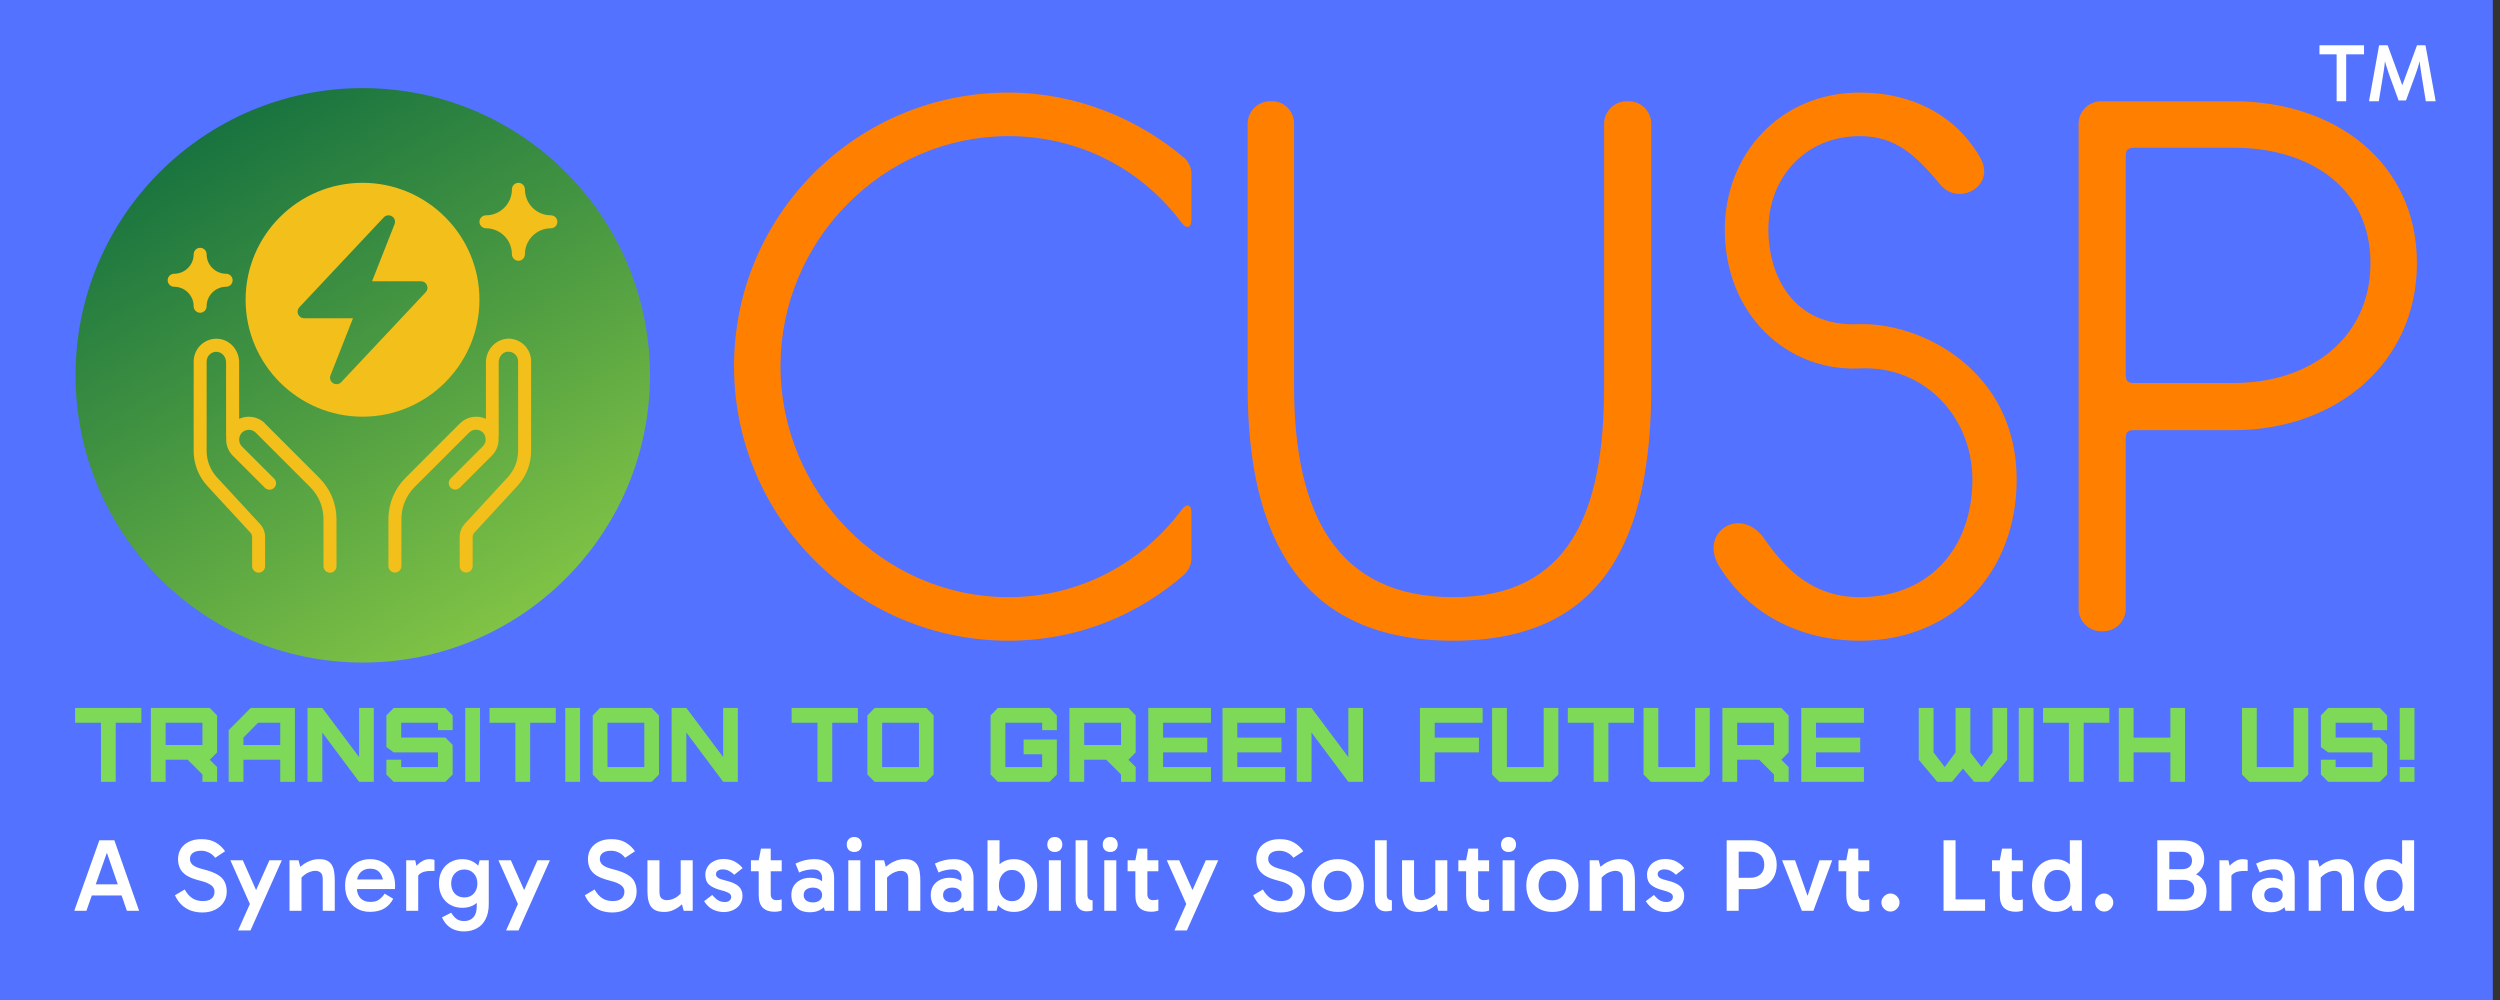
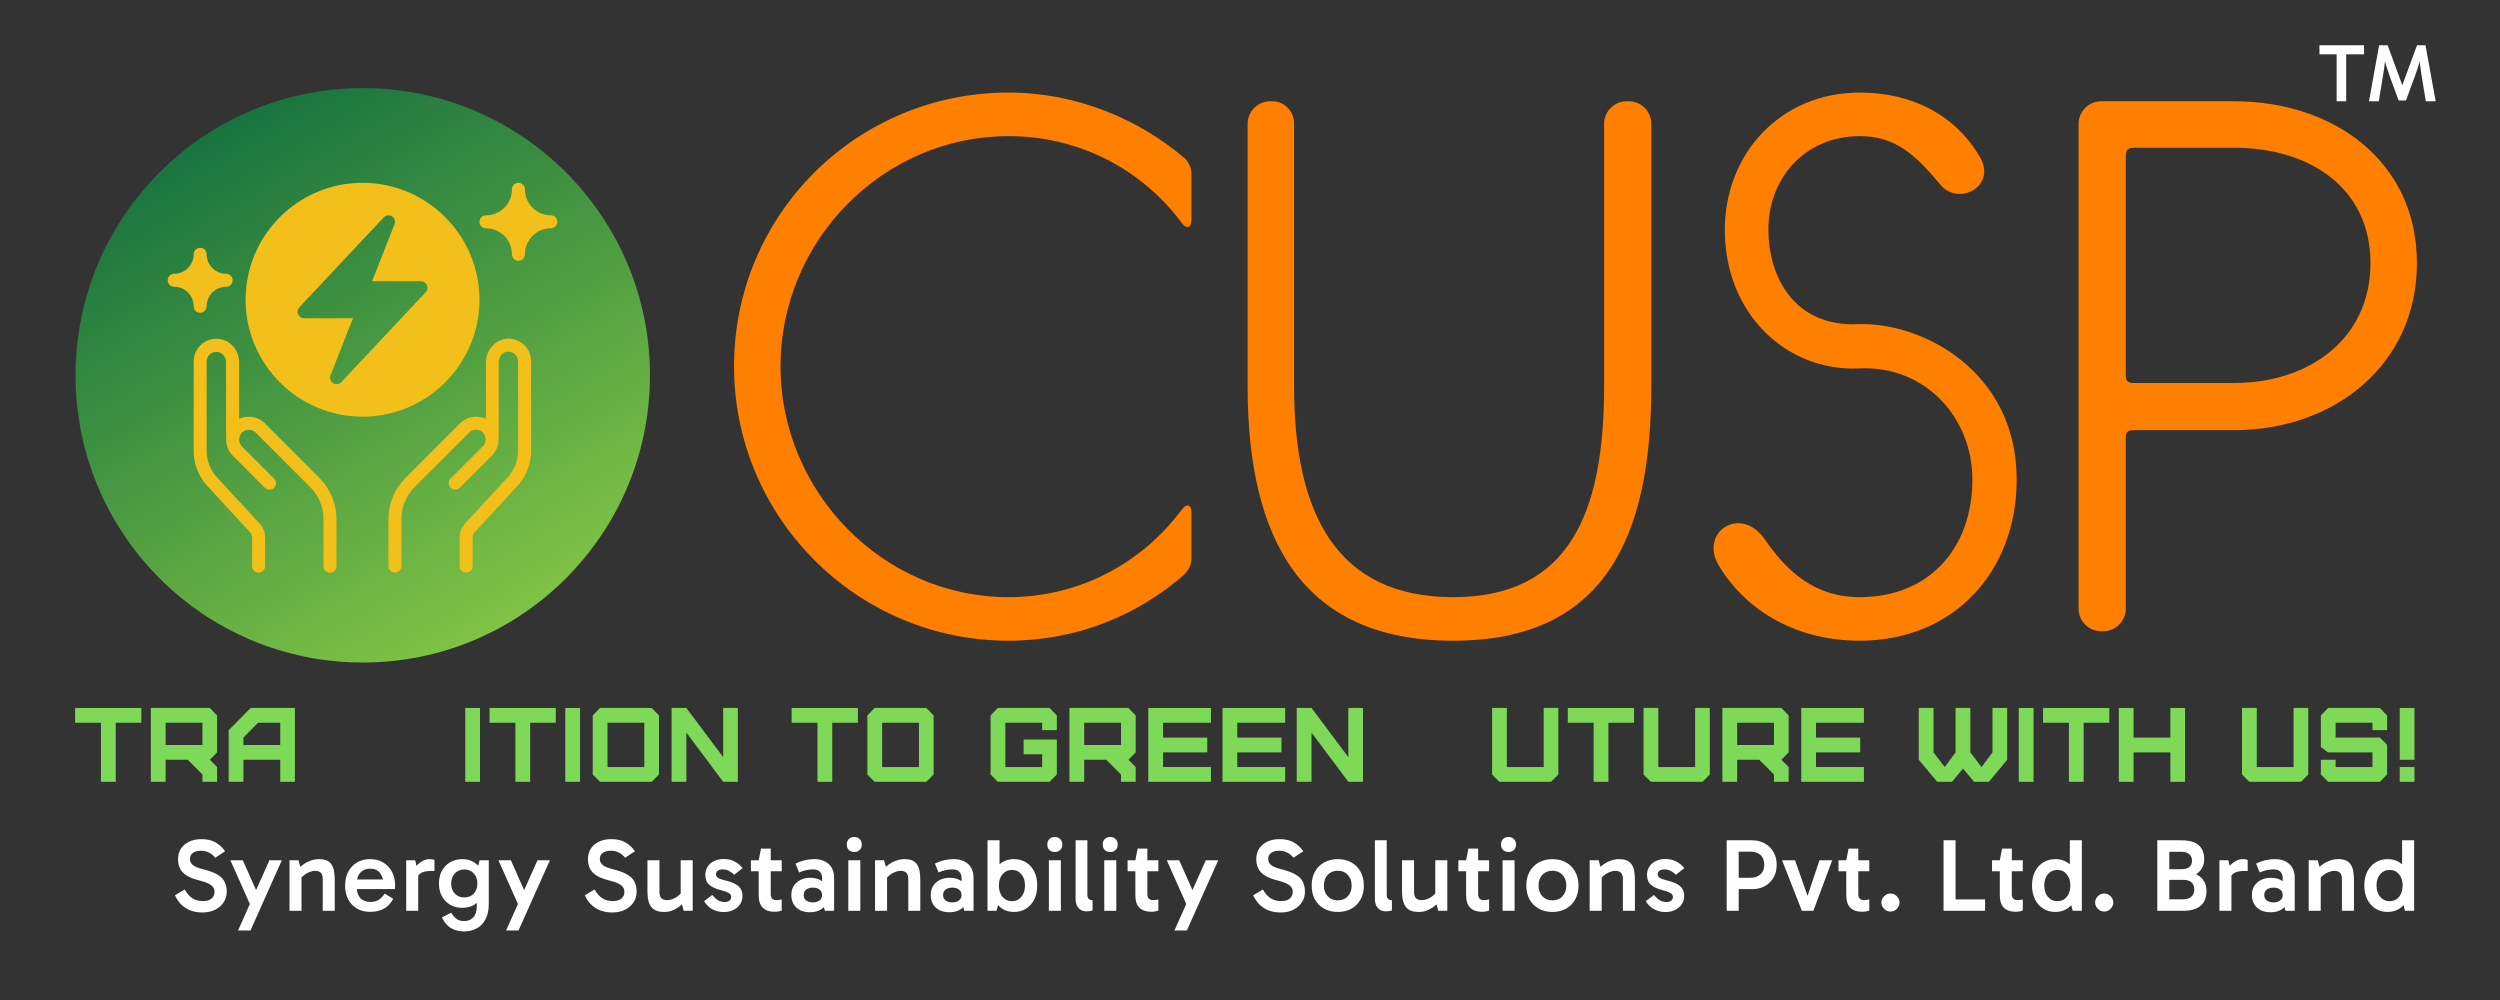
<svg xmlns="http://www.w3.org/2000/svg" width="200" height="80" viewBox="0 0 200 80" fill="none">
  <rect x="0" y="0" width="200" height="80" fill="#333333" stroke="none" />
-   <rect width="199.424" height="80" fill="#5372FF" />
  <g clip-path="url(#clip0_4079_5794)">
    <path d="M29.02 53.003C41.71 53.003 51.997 42.716 51.997 30.026C51.997 17.336 41.71 7.049 29.02 7.049C16.33 7.049 6.043 17.336 6.043 30.026C6.043 42.716 16.33 53.003 29.02 53.003Z" fill="url(#paint0_linear_4079_5794)" />
    <path d="M40.506 27.108C39.592 27.201 38.875 28.028 38.875 28.989V33.51C38.2 33.193 37.367 33.314 36.806 33.862L32.448 38.222C31.564 39.107 31.074 40.28 31.074 41.529V45.284C31.074 45.571 31.309 45.804 31.594 45.804C31.879 45.804 32.113 45.569 32.113 45.284V41.529C32.113 40.557 32.492 39.642 33.177 38.956L37.533 34.603C37.84 34.301 38.332 34.301 38.634 34.603C38.703 34.67 38.749 34.748 38.785 34.831C38.801 34.862 38.805 34.899 38.815 34.929C38.894 35.194 38.842 35.491 38.629 35.702L36.051 38.281C35.849 38.484 35.849 38.811 36.051 39.012C36.155 39.117 36.284 39.163 36.42 39.163C36.556 39.163 36.685 39.111 36.789 39.012L39.364 36.436C39.76 36.041 39.926 35.501 39.879 34.981C39.886 34.951 39.896 34.919 39.896 34.889V28.985C39.896 28.548 40.202 28.172 40.591 28.137C40.816 28.117 41.032 28.183 41.194 28.333C41.36 28.484 41.449 28.687 41.449 28.912V36.062C41.449 36.845 41.159 37.599 40.623 38.177L37.189 41.901C36.925 42.192 36.774 42.566 36.774 42.962V45.284C36.774 45.571 37.008 45.804 37.293 45.804C37.578 45.804 37.813 45.569 37.813 45.284V42.962C37.813 42.831 37.86 42.707 37.953 42.608L41.387 38.884C42.099 38.114 42.49 37.111 42.49 36.062V28.912C42.49 28.395 42.27 27.906 41.892 27.559C41.513 27.217 40.998 27.05 40.484 27.097L40.504 27.107L40.506 27.108Z" fill="#F3C01B" />
    <path d="M21.194 33.862C20.636 33.314 19.806 33.193 19.131 33.51V28.989C19.131 28.023 18.415 27.197 17.498 27.108C16.979 27.056 16.476 27.222 16.091 27.571C15.712 27.914 15.494 28.407 15.494 28.923V36.074C15.494 37.121 15.883 38.12 16.597 38.889L20.036 42.616C20.124 42.71 20.171 42.841 20.171 42.97V45.293C20.171 45.579 20.404 45.812 20.689 45.812C20.974 45.812 21.209 45.578 21.209 45.293V42.97C21.209 42.575 21.065 42.199 20.798 41.914L17.358 38.189C16.823 37.611 16.532 36.857 16.532 36.074V28.923C16.532 28.699 16.627 28.496 16.786 28.345C16.954 28.194 17.165 28.12 17.388 28.149C17.778 28.191 18.087 28.56 18.087 28.995V34.899C18.087 34.931 18.097 34.961 18.102 34.993C18.055 35.513 18.222 36.047 18.616 36.448L21.195 39.027C21.299 39.131 21.43 39.176 21.564 39.176C21.698 39.176 21.829 39.124 21.933 39.027C22.135 38.824 22.135 38.497 21.933 38.294L19.355 35.717C19.146 35.508 19.09 35.208 19.168 34.943C19.178 34.913 19.184 34.874 19.198 34.844C19.235 34.76 19.283 34.681 19.355 34.609C19.662 34.313 20.155 34.309 20.456 34.609L24.817 38.97C25.502 39.655 25.881 40.57 25.881 41.542V45.299C25.881 45.584 26.116 45.817 26.4 45.817C26.685 45.817 26.92 45.583 26.92 45.299V41.542C26.92 40.295 26.431 39.121 25.549 38.236L21.189 33.875L21.195 33.865L21.194 33.862Z" fill="#F3C01B" />
    <path d="M34.058 23.376L27.303 30.569C27.199 30.678 27.065 30.735 26.924 30.735C26.83 30.735 26.731 30.71 26.643 30.651C26.436 30.52 26.346 30.256 26.44 30.024L28.238 25.461H24.325C24.119 25.461 23.931 25.337 23.849 25.144C23.764 24.958 23.805 24.734 23.946 24.583L30.701 17.39C30.874 17.208 31.149 17.172 31.362 17.308C31.57 17.437 31.658 17.702 31.564 17.937L29.766 22.5H33.679C33.887 22.5 34.075 22.624 34.157 22.817C34.241 23.003 34.199 23.227 34.058 23.378V23.376ZM38.357 23.98C38.357 18.825 34.159 14.625 29.002 14.625C23.846 14.625 19.649 18.823 19.649 23.98C19.649 29.136 23.847 33.334 29.002 33.334C34.157 33.334 38.357 29.136 38.357 23.98Z" fill="#F3C01B" />
    <path d="M44.071 17.226C42.923 17.226 41.993 16.296 41.993 15.146C41.993 14.86 41.758 14.627 41.474 14.627C41.189 14.627 40.954 14.861 40.954 15.146C40.954 16.296 40.024 17.226 38.876 17.226C38.589 17.226 38.356 17.461 38.356 17.745C38.356 18.03 38.591 18.263 38.876 18.263C40.024 18.263 40.954 19.195 40.954 20.343C40.954 20.63 41.189 20.863 41.474 20.863C41.758 20.863 41.993 20.628 41.993 20.343C41.993 19.195 42.923 18.263 44.071 18.263C44.358 18.263 44.59 18.03 44.59 17.745C44.59 17.461 44.356 17.226 44.071 17.226Z" fill="#F3C01B" />
    <path d="M16.012 25.02C16.299 25.02 16.53 24.786 16.53 24.501C16.53 23.643 17.232 22.941 18.09 22.941C18.377 22.941 18.61 22.706 18.61 22.421C18.61 22.136 18.375 21.901 18.09 21.901C17.232 21.901 16.53 21.201 16.53 20.345C16.53 20.058 16.299 19.825 16.012 19.825C15.726 19.825 15.493 20.06 15.493 20.345C15.493 21.203 14.791 21.901 13.933 21.901C13.646 21.901 13.413 22.136 13.413 22.421C13.413 22.706 13.648 22.941 13.933 22.941C14.791 22.941 15.493 23.643 15.493 24.501C15.493 24.787 15.727 25.02 16.012 25.02Z" fill="#F3C01B" />
  </g>
  <path d="M178.717 8.102C186.79 8.102 193.354 12.981 193.354 21.054C193.354 29.128 186.79 34.413 178.717 34.413H170.759C170.237 34.413 170.062 34.529 170.062 35.052V48.701C170.062 49.689 169.249 50.502 168.262 50.502H168.088C167.1 50.502 166.287 49.689 166.287 48.701V9.902C166.287 8.915 167.1 8.102 168.088 8.102H178.717ZM178.717 30.638C184.757 30.638 189.636 27.095 189.636 21.054C189.636 15.014 184.757 11.819 178.717 11.819H170.759C170.237 11.819 170.062 11.993 170.062 12.458V29.941C170.062 30.463 170.179 30.638 170.701 30.638H178.717Z" fill="#FF7F00" />
  <path d="M148.672 25.933C153.725 25.759 161.334 29.65 161.334 38.363C161.334 45.797 156.222 51.257 148.788 51.257C143.851 51.257 139.785 48.992 137.52 45.275C135.894 42.603 139.204 40.396 141.121 43.067C142.922 45.681 145.129 47.772 148.788 47.772C154.306 47.772 157.791 43.881 157.791 38.363C157.791 33.368 153.957 29.186 148.672 29.476C142.922 29.708 137.984 25.12 137.984 18.382C137.984 12.342 142.399 7.405 148.788 7.405C153.028 7.405 156.513 9.263 158.43 12.632C159.707 14.897 156.687 16.524 155.235 14.781C153.26 12.4 151.634 10.89 148.788 10.89C144.374 10.89 141.469 14.258 141.469 18.382C141.469 21.867 143.328 26.165 148.672 25.933Z" fill="#FF7F00" />
  <path d="M130.303 8.102C131.29 8.102 132.104 8.915 132.104 9.902V30.928C132.104 43.067 128.328 51.257 116.247 51.257C104.108 51.257 99.81 43.067 99.81 30.928V9.902C99.81 8.915 100.623 8.102 101.61 8.102H101.784C102.772 8.102 103.527 8.915 103.527 9.902V30.928C103.527 41.035 106.896 47.772 116.247 47.772C125.54 47.772 128.328 41.035 128.328 30.928V9.902C128.328 8.915 129.141 8.102 130.129 8.102H130.303Z" fill="#FF7F00" />
  <path d="M80.678 7.405C86.138 7.405 91.133 9.554 94.734 12.632C94.908 12.748 95.315 13.271 95.315 13.852C95.315 14.2 95.315 16.175 95.315 17.569C95.315 18.266 94.908 18.324 94.56 17.86C91.423 13.62 86.428 10.89 80.678 10.89C70.63 10.89 62.44 19.253 62.44 29.302C62.44 39.35 70.63 47.772 80.678 47.772C86.428 47.772 91.423 44.984 94.56 40.744C94.908 40.279 95.315 40.337 95.315 40.976C95.315 42.37 95.315 44.403 95.315 44.694C95.315 45.333 94.908 45.797 94.734 45.971C91.017 49.224 86.138 51.257 80.678 51.257C68.539 51.257 58.723 41.383 58.723 29.302C58.723 17.163 68.539 7.405 80.678 7.405Z" fill="#FF7F00" />
  <path d="M193.159 60.781H191.978V56.637H193.159V60.781ZM191.978 62.545V61.363H193.159V62.545H191.978Z" fill="#7ED959" />
  <path d="M190.386 62.545H186.251L185.669 61.962V60.781H186.85V61.363H189.796V60.19H186.251L185.669 59.768V57.236L186.251 56.637H190.386L190.969 57.236V58.41H189.796V57.819H186.85V59H190.386L190.969 59.591V61.962L190.386 62.545Z" fill="#7ED959" />
  <path d="M179.36 56.637H180.542V61.363H183.487V56.637H184.66V61.962L184.078 62.545H179.943L179.36 61.962V56.637Z" fill="#7ED959" />
  <path d="M170.685 62.545H169.504V56.637H170.685V59.009H173.631V56.637H174.804V62.545H173.631V60.19H170.685V62.545Z" fill="#7ED959" />
  <path d="M166.693 62.545H165.512V57.819H163.444V56.637H168.744V57.819H166.693V62.545Z" fill="#7ED959" />
  <path d="M162.683 62.545H161.502V56.637H162.683V62.545Z" fill="#7ED959" />
  <path d="M157.932 62.545L157.037 61.49L156.159 62.545H154.978L153.501 60.781V56.637H154.682V60.19L155.577 61.363L156.446 60.19V56.637H157.628V60.19L158.522 61.363L159.4 60.19V56.637H160.573V60.781L159.113 62.545H157.932Z" fill="#7ED959" />
  <path d="M149.113 62.545H144.1V56.637H149.113V57.819H145.281V59.009H148.817V60.19H145.281V61.363H149.113V62.545Z" fill="#7ED959" />
  <path d="M138.973 59.599H141.918V57.819H138.973V59.599ZM143.091 62.545H141.918V61.962L141.327 61.363L140.736 60.781H138.973V62.545H137.791V56.637H142.509L143.091 57.236V60.19L142.509 60.781L143.091 61.363V62.545Z" fill="#7ED959" />
  <path d="M131.483 56.637H132.665V61.363H135.61V56.637H136.783V61.962L136.201 62.545H132.066L131.483 61.962V56.637Z" fill="#7ED959" />
  <path d="M128.673 62.545H127.491V57.819H125.424V56.637H130.724V57.819H128.673V62.545Z" fill="#7ED959" />
  <path d="M119.368 56.637H120.55V61.363H123.495V56.637H124.668V61.962L124.086 62.545H119.95L119.368 61.962V56.637Z" fill="#7ED959" />
-   <path d="M114.777 62.545H113.596V56.637H118.609V57.819H114.777V59.009H118.313V60.19H114.777V62.545Z" fill="#7ED959" />
  <path d="M109.039 62.545H107.866L104.921 58.604V62.545H103.739V56.637H104.921L107.866 60.57V56.637H109.039V62.545Z" fill="#7ED959" />
  <path d="M102.814 62.545H97.801V56.637H102.814V57.819H98.982V59.009H102.518V60.19H98.982V61.363H102.814V62.545Z" fill="#7ED959" />
  <path d="M96.876 62.545H91.863V56.637H96.876V57.819H93.045V59.009H96.581V60.19H93.045V61.363H96.876V62.545Z" fill="#7ED959" />
  <path d="M86.736 59.599H89.681V57.819H86.736V59.599ZM90.855 62.545H89.681V61.962L89.091 61.363L88.5 60.781H86.736V62.545H85.555V56.637H90.272L90.855 57.236V60.19L90.272 60.781L90.855 61.363V62.545Z" fill="#7ED959" />
  <path d="M83.964 62.545H79.828L79.246 61.962V57.236L79.828 56.637H83.964L84.546 57.236V58.41H83.373V57.819H80.428V61.363H83.373V60.342H81.888V59.161H84.546V61.962L83.964 62.545Z" fill="#7ED959" />
  <path d="M70.571 61.363H73.516V57.819H70.571V61.363ZM74.107 62.545H69.972L69.39 61.962V57.236L69.972 56.637H74.107L74.689 57.236V61.962L74.107 62.545Z" fill="#7ED959" />
  <path d="M66.579 62.545H65.398V57.819H63.33V56.637H68.63V57.819H66.579V62.545Z" fill="#7ED959" />
  <path d="M59.027 62.545H57.854L54.909 58.604V62.545H53.727V56.637H54.909L57.854 60.57V56.637H59.027V62.545Z" fill="#7ED959" />
  <path d="M48.599 61.363H51.545V57.819H48.599V61.363ZM52.136 62.545H48L47.418 61.962V57.236L48 56.637H52.136L52.718 57.236V61.962L52.136 62.545Z" fill="#7ED959" />
  <path d="M46.404 62.545H45.223V56.637H46.404V62.545Z" fill="#7ED959" />
  <path d="M42.412 62.545H41.231V57.819H39.163V56.637H44.463V57.819H42.412V62.545Z" fill="#7ED959" />
  <path d="M38.401 62.545H37.22V56.637H38.401V62.545Z" fill="#7ED959" />
-   <path d="M35.629 62.545H31.493L30.911 61.962V60.781H32.093V61.363H35.038V60.19H31.493L30.911 59.768V57.236L31.493 56.637H35.629L36.211 57.236V58.41H35.038V57.819H32.093V59H35.629L36.211 59.591V61.962L35.629 62.545Z" fill="#7ED959" />
-   <path d="M29.902 62.545H28.729L25.784 58.604V62.545H24.602V56.637H25.784L28.729 60.57V56.637H29.902V62.545Z" fill="#7ED959" />
  <path d="M19.474 59.599H22.419V57.819H20.646L19.474 59.009V59.599ZM19.474 62.545H18.292V58.418L20.056 56.637H23.592V62.545H22.419V60.781H19.474V62.545Z" fill="#7ED959" />
  <path d="M13.25 59.599H16.195V57.819H13.25V59.599ZM17.368 62.545H16.195V61.962L15.604 61.363L15.014 60.781H13.25V62.545H12.068V56.637H16.786L17.368 57.236V60.19L16.786 60.781L17.368 61.363V62.545Z" fill="#7ED959" />
  <path d="M9.258 62.545H8.076V57.819H6.009V56.637H11.309V57.819H9.258V62.545Z" fill="#7ED959" />
  <path d="M191.009 72.956C190.644 72.956 190.321 72.868 190.039 72.691C189.758 72.509 189.537 72.26 189.377 71.945C189.222 71.625 189.145 71.255 189.145 70.835C189.145 70.415 189.222 70.048 189.377 69.733C189.537 69.418 189.758 69.173 190.039 68.996C190.321 68.819 190.647 68.731 191.017 68.731C191.376 68.731 191.688 68.817 191.953 68.988C192.224 69.153 192.434 69.396 192.583 69.717C192.732 70.032 192.807 70.404 192.807 70.835C192.807 71.261 192.732 71.633 192.583 71.954C192.434 72.269 192.224 72.514 191.953 72.691C191.683 72.868 191.368 72.956 191.009 72.956ZM191.174 72.095C191.484 72.095 191.732 71.981 191.92 71.755C192.113 71.523 192.21 71.219 192.21 70.844C192.21 70.468 192.113 70.167 191.92 69.941C191.732 69.709 191.484 69.593 191.174 69.593C190.865 69.593 190.611 69.709 190.412 69.941C190.219 70.167 190.122 70.465 190.122 70.835C190.122 71.211 190.219 71.515 190.412 71.747C190.611 71.979 190.865 72.095 191.174 72.095ZM192.401 72.865L192.169 71.979H192.243V69.816H192.169V67.223H193.13V72.865H192.401Z" fill="white" />
  <path d="M187.066 68.731C187.353 68.731 187.58 68.778 187.745 68.872C187.911 68.966 188.035 69.095 188.118 69.261C188.201 69.421 188.253 69.603 188.275 69.808C188.303 70.007 188.317 70.214 188.317 70.429V72.865H187.356V70.346C187.356 70.076 187.298 69.896 187.182 69.808C187.071 69.714 186.933 69.667 186.768 69.667C186.613 69.667 186.453 69.7 186.287 69.766C186.127 69.827 185.98 69.913 185.848 70.023C185.715 70.128 185.608 70.25 185.525 70.388L185.45 69.866H185.657V72.865H184.696V68.822H185.417L185.616 69.559L185.334 69.568C185.489 69.396 185.657 69.25 185.84 69.129C186.022 69.001 186.215 68.905 186.42 68.838C186.629 68.767 186.845 68.731 187.066 68.731Z" fill="white" />
  <path d="M181.655 72.981C181.346 72.981 181.078 72.926 180.851 72.815C180.63 72.699 180.459 72.539 180.338 72.335C180.216 72.13 180.155 71.888 180.155 71.606C180.155 71.33 180.216 71.089 180.338 70.885C180.465 70.681 180.641 70.52 180.868 70.404C181.094 70.283 181.357 70.222 181.655 70.222C182.047 70.222 182.362 70.311 182.599 70.487C182.842 70.664 183.008 70.913 183.097 71.233L182.616 71.2V70.197C182.616 70.032 182.558 69.882 182.442 69.75C182.332 69.617 182.141 69.551 181.87 69.551C181.716 69.551 181.544 69.57 181.357 69.609C181.169 69.642 180.975 69.706 180.777 69.8L180.487 69.087C180.719 68.971 180.962 68.883 181.216 68.822C181.475 68.761 181.732 68.731 181.986 68.731C182.345 68.731 182.641 68.797 182.873 68.93C183.11 69.057 183.287 69.231 183.403 69.452C183.519 69.673 183.577 69.927 183.577 70.214V72.865H182.84L182.624 72.111L183.097 71.97C183.003 72.302 182.829 72.553 182.575 72.724C182.326 72.895 182.019 72.981 181.655 72.981ZM181.879 72.194C182.1 72.194 182.276 72.141 182.409 72.037C182.547 71.932 182.616 71.788 182.616 71.606C182.616 71.412 182.547 71.266 182.409 71.167C182.276 71.062 182.1 71.009 181.879 71.009C181.658 71.009 181.478 71.062 181.34 71.167C181.207 71.266 181.141 71.412 181.141 71.606C181.141 71.788 181.207 71.932 181.34 72.037C181.478 72.141 181.658 72.194 181.879 72.194Z" fill="white" />
  <path d="M178.274 68.822L178.514 69.924V72.865H177.553V68.822H178.274ZM178.34 70.38L178.141 70.288V69.568L178.216 69.468C178.271 69.374 178.359 69.269 178.481 69.153C178.602 69.037 178.743 68.938 178.903 68.855C179.069 68.772 179.237 68.731 179.409 68.731C179.491 68.731 179.569 68.736 179.641 68.747C179.718 68.758 179.776 68.778 179.815 68.805V69.675H179.549C179.185 69.675 178.911 69.733 178.729 69.849C178.547 69.96 178.417 70.136 178.34 70.38Z" fill="white" />
  <path d="M172.584 72.865V67.223H174.514C174.923 67.223 175.26 67.278 175.525 67.389C175.796 67.499 175.997 67.668 176.13 67.894C176.268 68.121 176.337 68.405 176.337 68.747C176.337 69.029 176.268 69.278 176.13 69.493C175.997 69.709 175.818 69.877 175.591 69.999C175.371 70.115 175.128 70.172 174.862 70.172L174.904 69.8C175.241 69.8 175.528 69.86 175.765 69.982C176.003 70.103 176.188 70.275 176.321 70.496C176.453 70.716 176.519 70.979 176.519 71.283C176.519 71.802 176.359 72.197 176.039 72.468C175.719 72.733 175.257 72.865 174.655 72.865H172.584ZM173.545 67.778V72.252L173.181 71.945H174.664C174.94 71.945 175.155 71.874 175.31 71.73C175.464 71.587 175.542 71.399 175.542 71.167C175.542 70.913 175.467 70.719 175.318 70.587C175.169 70.454 174.956 70.388 174.68 70.388H173.181V69.534H174.531C174.802 69.534 175.006 69.477 175.144 69.361C175.288 69.245 175.36 69.073 175.36 68.847C175.36 68.637 175.288 68.469 175.144 68.341C175 68.209 174.796 68.143 174.531 68.143H173.214L173.545 67.778Z" fill="white" />
  <path d="M168.332 72.923C168.205 72.923 168.086 72.89 167.976 72.824C167.865 72.757 167.777 72.669 167.711 72.559C167.644 72.448 167.611 72.329 167.611 72.202C167.611 72.07 167.644 71.951 167.711 71.846C167.777 71.736 167.865 71.647 167.976 71.581C168.086 71.515 168.205 71.481 168.332 71.481C168.47 71.481 168.592 71.515 168.697 71.581C168.807 71.647 168.896 71.736 168.962 71.846C169.028 71.951 169.061 72.07 169.061 72.202C169.061 72.329 169.028 72.448 168.962 72.559C168.896 72.669 168.807 72.757 168.697 72.824C168.592 72.89 168.47 72.923 168.332 72.923Z" fill="white" />
  <path d="M164.427 72.956C164.062 72.956 163.739 72.868 163.457 72.691C163.176 72.509 162.955 72.26 162.794 71.945C162.64 71.625 162.562 71.255 162.562 70.835C162.562 70.415 162.64 70.048 162.794 69.733C162.955 69.418 163.176 69.173 163.457 68.996C163.739 68.819 164.065 68.731 164.435 68.731C164.794 68.731 165.106 68.817 165.371 68.988C165.642 69.153 165.852 69.396 166.001 69.717C166.15 70.032 166.225 70.404 166.225 70.835C166.225 71.261 166.15 71.633 166.001 71.954C165.852 72.269 165.642 72.514 165.371 72.691C165.101 72.868 164.786 72.956 164.427 72.956ZM164.592 72.095C164.902 72.095 165.15 71.981 165.338 71.755C165.531 71.523 165.628 71.219 165.628 70.844C165.628 70.468 165.531 70.167 165.338 69.941C165.15 69.709 164.902 69.593 164.592 69.593C164.283 69.593 164.029 69.709 163.83 69.941C163.637 70.167 163.54 70.465 163.54 70.835C163.54 71.211 163.637 71.515 163.83 71.747C164.029 71.979 164.283 72.095 164.592 72.095ZM165.819 72.865L165.587 71.979H165.661V69.816H165.587V67.223H166.548V72.865H165.819Z" fill="white" />
  <path d="M161.235 72.94C160.848 72.94 160.542 72.835 160.315 72.625C160.094 72.409 159.984 72.073 159.984 71.614V68.872V68.822L160.166 67.886H160.945V71.531C160.945 71.697 160.986 71.818 161.069 71.896C161.152 71.973 161.26 72.012 161.392 72.012C161.481 72.012 161.561 72.006 161.632 71.995C161.704 71.984 161.768 71.97 161.823 71.954V72.849C161.74 72.876 161.652 72.898 161.558 72.915C161.469 72.931 161.362 72.94 161.235 72.94ZM159.362 69.7V68.822H161.823V69.7H159.362Z" fill="white" />
  <path d="M158.807 72.865H155.484V67.223H156.445V72.186L156.28 71.954H158.807V72.865Z" fill="white" />
  <path d="M151.233 72.923C151.105 72.923 150.987 72.89 150.876 72.824C150.766 72.757 150.677 72.669 150.611 72.559C150.545 72.448 150.512 72.329 150.512 72.202C150.512 72.07 150.545 71.951 150.611 71.846C150.677 71.736 150.766 71.647 150.876 71.581C150.987 71.515 151.105 71.481 151.233 71.481C151.371 71.481 151.492 71.515 151.597 71.581C151.708 71.647 151.796 71.736 151.862 71.846C151.928 71.951 151.962 72.07 151.962 72.202C151.962 72.329 151.928 72.448 151.862 72.559C151.796 72.669 151.708 72.757 151.597 72.824C151.492 72.89 151.371 72.923 151.233 72.923Z" fill="white" />
  <path d="M148.953 72.94C148.567 72.94 148.26 72.835 148.034 72.625C147.813 72.409 147.702 72.073 147.702 71.614V68.872V68.822L147.885 67.886H148.664V71.531C148.664 71.697 148.705 71.818 148.788 71.896C148.871 71.973 148.978 72.012 149.111 72.012C149.199 72.012 149.279 72.006 149.351 71.995C149.423 71.984 149.487 71.97 149.542 71.954V72.849C149.459 72.876 149.371 72.898 149.277 72.915C149.188 72.931 149.081 72.94 148.953 72.94ZM147.081 69.7V68.822H149.542V69.7H147.081Z" fill="white" />
  <path d="M146.577 68.822L145.069 72.865H144.15L142.567 68.822H143.603L144.697 71.937H144.514L145.558 68.822H146.577Z" fill="white" />
  <path d="M138.904 70.222H140.023C140.365 70.222 140.636 70.131 140.835 69.949C141.039 69.766 141.141 69.512 141.141 69.186C141.141 68.839 141.042 68.576 140.843 68.4C140.644 68.223 140.374 68.134 140.031 68.134H138.904L139.095 67.919V72.865H138.134V67.223H140.147C140.55 67.223 140.898 67.309 141.191 67.48C141.489 67.645 141.721 67.877 141.887 68.176C142.053 68.469 142.136 68.805 142.136 69.186C142.136 69.562 142.053 69.899 141.887 70.197C141.721 70.49 141.489 70.719 141.191 70.885C140.893 71.051 140.545 71.133 140.147 71.133H138.904V70.222Z" fill="white" />
  <path d="M133.235 72.965C132.937 72.965 132.65 72.898 132.374 72.766C132.097 72.633 131.86 72.409 131.661 72.095L132.316 71.597C132.481 71.796 132.639 71.94 132.788 72.028C132.937 72.117 133.119 72.161 133.335 72.161C133.489 72.161 133.611 72.122 133.699 72.045C133.788 71.968 133.832 71.871 133.832 71.755C133.832 71.678 133.81 71.609 133.766 71.548C133.721 71.487 133.639 71.432 133.517 71.382C133.401 71.327 133.233 71.272 133.012 71.216C132.603 71.111 132.291 70.968 132.075 70.785C131.866 70.603 131.761 70.333 131.761 69.974C131.761 69.747 131.819 69.54 131.935 69.352C132.051 69.159 132.219 69.007 132.44 68.897C132.661 68.781 132.92 68.722 133.219 68.722C133.578 68.722 133.884 68.794 134.138 68.938C134.392 69.082 134.594 69.253 134.743 69.452L134.072 69.982C133.978 69.877 133.851 69.78 133.691 69.692C133.536 69.598 133.349 69.551 133.128 69.551C132.995 69.551 132.876 69.584 132.771 69.65C132.666 69.717 132.614 69.811 132.614 69.932C132.614 70.048 132.666 70.145 132.771 70.222C132.876 70.299 133.075 70.371 133.368 70.438C133.859 70.553 134.21 70.708 134.42 70.901C134.63 71.095 134.735 71.349 134.735 71.664C134.735 71.929 134.666 72.161 134.528 72.36C134.39 72.553 134.207 72.702 133.981 72.807C133.755 72.912 133.506 72.965 133.235 72.965Z" fill="white" />
  <path d="M129.542 68.731C129.83 68.731 130.056 68.778 130.222 68.872C130.387 68.966 130.512 69.095 130.595 69.261C130.677 69.421 130.73 69.603 130.752 69.808C130.78 70.007 130.793 70.214 130.793 70.429V72.865H129.832V70.346C129.832 70.076 129.774 69.896 129.658 69.808C129.548 69.714 129.41 69.667 129.244 69.667C129.089 69.667 128.929 69.7 128.764 69.766C128.603 69.827 128.457 69.913 128.324 70.023C128.192 70.128 128.084 70.25 128.001 70.388L127.927 69.866H128.134V72.865H127.173V68.822H127.894L128.093 69.559L127.811 69.568C127.965 69.396 128.134 69.25 128.316 69.129C128.498 69.001 128.692 68.905 128.896 68.838C129.106 68.767 129.321 68.731 129.542 68.731Z" fill="white" />
  <path d="M124.193 72.956C123.779 72.956 123.415 72.868 123.1 72.691C122.785 72.514 122.539 72.269 122.362 71.954C122.191 71.633 122.105 71.266 122.105 70.852C122.105 70.427 122.191 70.056 122.362 69.742C122.539 69.421 122.785 69.173 123.1 68.996C123.415 68.819 123.779 68.731 124.193 68.731C124.608 68.731 124.972 68.819 125.287 68.996C125.602 69.173 125.845 69.421 126.016 69.742C126.193 70.056 126.281 70.427 126.281 70.852C126.281 71.266 126.193 71.633 126.016 71.954C125.845 72.269 125.602 72.514 125.287 72.691C124.972 72.868 124.608 72.956 124.193 72.956ZM124.193 72.028C124.525 72.028 124.793 71.921 124.997 71.705C125.201 71.484 125.304 71.197 125.304 70.844C125.304 70.49 125.201 70.206 124.997 69.99C124.793 69.769 124.525 69.659 124.193 69.659C123.862 69.659 123.594 69.766 123.39 69.982C123.185 70.197 123.083 70.484 123.083 70.844C123.083 71.197 123.185 71.484 123.39 71.705C123.594 71.921 123.862 72.028 124.193 72.028Z" fill="white" />
  <path d="M121.167 72.865H120.206V68.822H121.167V72.865ZM120.082 67.563C120.082 67.386 120.135 67.242 120.239 67.132C120.35 67.016 120.499 66.958 120.687 66.958C120.864 66.958 121.007 67.016 121.118 67.132C121.228 67.242 121.283 67.386 121.283 67.563C121.283 67.739 121.228 67.883 121.118 67.993C121.007 68.104 120.864 68.159 120.687 68.159C120.499 68.159 120.35 68.104 120.239 67.993C120.135 67.883 120.082 67.739 120.082 67.563Z" fill="white" />
  <path d="M118.54 72.94C118.154 72.94 117.847 72.835 117.621 72.625C117.4 72.409 117.289 72.073 117.289 71.614V68.872V68.822L117.472 67.886H118.25V71.531C118.25 71.697 118.292 71.818 118.375 71.896C118.458 71.973 118.565 72.012 118.698 72.012C118.786 72.012 118.866 72.006 118.938 71.995C119.01 71.984 119.073 71.97 119.129 71.954V72.849C119.046 72.876 118.957 72.898 118.864 72.915C118.775 72.931 118.667 72.94 118.54 72.94ZM116.668 69.7V68.822H119.129V69.7H116.668Z" fill="white" />
  <path d="M113.514 72.956C113.21 72.956 112.967 72.909 112.784 72.815C112.608 72.722 112.475 72.594 112.387 72.434C112.298 72.274 112.238 72.092 112.205 71.888C112.177 71.683 112.163 71.47 112.163 71.249V68.822H113.124V71.341C113.124 71.606 113.182 71.785 113.298 71.879C113.42 71.968 113.561 72.012 113.721 72.012C113.881 72.012 114.038 71.981 114.193 71.921C114.353 71.86 114.499 71.774 114.632 71.664C114.77 71.553 114.878 71.432 114.955 71.299L115.03 71.813H114.823V68.822H115.784V72.865H115.063L114.864 72.119H115.137C114.999 72.285 114.842 72.431 114.665 72.559C114.488 72.686 114.303 72.785 114.11 72.857C113.917 72.923 113.718 72.956 113.514 72.956Z" fill="white" />
  <path d="M110.862 72.907C110.702 72.907 110.556 72.871 110.423 72.799C110.29 72.722 110.186 72.611 110.108 72.468C110.031 72.318 109.992 72.13 109.992 71.904V67.223H110.937V71.564C110.937 71.747 110.978 71.868 111.061 71.929C111.144 71.99 111.24 72.02 111.351 72.02V72.84C111.285 72.862 111.207 72.879 111.119 72.89C111.036 72.901 110.951 72.907 110.862 72.907Z" fill="white" />
  <path d="M107.021 72.956C106.607 72.956 106.243 72.868 105.928 72.691C105.613 72.514 105.367 72.269 105.19 71.954C105.019 71.633 104.934 71.266 104.934 70.852C104.934 70.427 105.019 70.056 105.19 69.742C105.367 69.421 105.613 69.173 105.928 68.996C106.243 68.819 106.607 68.731 107.021 68.731C107.436 68.731 107.8 68.819 108.115 68.996C108.43 69.173 108.673 69.421 108.844 69.742C109.021 70.056 109.109 70.427 109.109 70.852C109.109 71.266 109.021 71.633 108.844 71.954C108.673 72.269 108.43 72.514 108.115 72.691C107.8 72.868 107.436 72.956 107.021 72.956ZM107.021 72.028C107.353 72.028 107.621 71.921 107.825 71.705C108.029 71.484 108.132 71.197 108.132 70.844C108.132 70.49 108.029 70.206 107.825 69.99C107.621 69.769 107.353 69.659 107.021 69.659C106.69 69.659 106.422 69.766 106.218 69.982C106.013 70.197 105.911 70.484 105.911 70.844C105.911 71.197 106.013 71.484 106.218 71.705C106.422 71.921 106.69 72.028 107.021 72.028Z" fill="white" />
  <path d="M102.448 72.998C102.145 72.998 101.855 72.954 101.579 72.865C101.302 72.771 101.051 72.625 100.825 72.426C100.598 72.222 100.408 71.954 100.253 71.622L101.032 71.158C101.214 71.479 101.421 71.713 101.653 71.863C101.885 72.012 102.164 72.086 102.49 72.086C102.794 72.086 103.023 72.02 103.178 71.888C103.338 71.755 103.418 71.573 103.418 71.341C103.418 71.203 103.382 71.084 103.31 70.984C103.244 70.879 103.122 70.783 102.946 70.694C102.774 70.6 102.529 70.515 102.208 70.438C101.766 70.327 101.421 70.192 101.173 70.032C100.924 69.866 100.75 69.675 100.651 69.46C100.551 69.239 100.501 68.999 100.501 68.739C100.501 68.419 100.576 68.14 100.725 67.902C100.874 67.665 101.09 67.477 101.371 67.339C101.653 67.201 101.987 67.132 102.374 67.132C102.832 67.132 103.211 67.22 103.509 67.397C103.813 67.574 104.064 67.808 104.263 68.101L103.476 68.623C103.316 68.419 103.139 68.275 102.946 68.192C102.758 68.104 102.562 68.06 102.357 68.06C102.065 68.06 101.841 68.118 101.686 68.234C101.532 68.344 101.454 68.507 101.454 68.723C101.454 68.905 101.529 69.062 101.678 69.195C101.827 69.327 102.117 69.446 102.548 69.551C103.012 69.667 103.379 69.805 103.65 69.965C103.92 70.12 104.111 70.311 104.222 70.537C104.337 70.758 104.395 71.023 104.395 71.332C104.395 71.647 104.315 71.929 104.155 72.177C103.995 72.426 103.769 72.625 103.476 72.774C103.189 72.923 102.846 72.998 102.448 72.998Z" fill="white" />
  <path d="M94.948 72.426L93.341 68.822H94.335L95.793 72.095L94.948 72.426ZM93.954 74.439L96.464 68.822H97.459L94.948 74.439H93.954Z" fill="white" />
  <path d="M92.081 72.94C91.694 72.94 91.387 72.835 91.161 72.625C90.94 72.409 90.829 72.073 90.829 71.614V68.872V68.822L91.012 67.886H91.79V71.531C91.79 71.697 91.832 71.818 91.915 71.896C91.998 71.973 92.105 72.012 92.238 72.012C92.326 72.012 92.406 72.006 92.478 71.995C92.55 71.984 92.614 71.97 92.669 71.954V72.849C92.586 72.876 92.498 72.898 92.404 72.915C92.315 72.931 92.207 72.94 92.081 72.94ZM90.208 69.7V68.822H92.669V69.7H90.208Z" fill="white" />
  <path d="M89.303 72.865H88.342V68.822H89.303V72.865ZM88.218 67.563C88.218 67.386 88.27 67.242 88.375 67.132C88.486 67.016 88.635 66.958 88.823 66.958C88.999 66.958 89.143 67.016 89.253 67.132C89.364 67.242 89.419 67.386 89.419 67.563C89.419 67.739 89.364 67.883 89.253 67.993C89.143 68.104 88.999 68.159 88.823 68.159C88.635 68.159 88.486 68.104 88.375 67.993C88.27 67.883 88.218 67.739 88.218 67.563Z" fill="white" />
  <path d="M86.918 72.907C86.758 72.907 86.611 72.871 86.479 72.799C86.346 72.722 86.241 72.611 86.164 72.468C86.087 72.318 86.048 72.13 86.048 71.904V67.223H86.992V71.564C86.992 71.747 87.034 71.868 87.117 71.929C87.2 71.99 87.296 72.02 87.407 72.02V72.84C87.34 72.862 87.263 72.879 87.175 72.89C87.092 72.901 87.006 72.907 86.918 72.907Z" fill="white" />
  <path d="M84.87 72.865H83.909V68.822H84.87V72.865ZM83.784 67.563C83.784 67.386 83.837 67.242 83.942 67.132C84.052 67.016 84.201 66.958 84.389 66.958C84.566 66.958 84.709 67.016 84.82 67.132C84.93 67.242 84.986 67.386 84.986 67.563C84.986 67.739 84.93 67.883 84.82 67.993C84.709 68.104 84.566 68.159 84.389 68.159C84.201 68.159 84.052 68.104 83.942 67.993C83.837 67.883 83.784 67.739 83.784 67.563Z" fill="white" />
  <path d="M81.114 72.956C80.755 72.956 80.44 72.868 80.169 72.691C79.904 72.514 79.694 72.269 79.54 71.954C79.39 71.633 79.316 71.261 79.316 70.835C79.316 70.404 79.39 70.032 79.54 69.717C79.689 69.396 79.896 69.153 80.161 68.988C80.431 68.817 80.749 68.731 81.114 68.731C81.484 68.731 81.81 68.819 82.091 68.996C82.373 69.173 82.591 69.418 82.746 69.733C82.9 70.048 82.978 70.415 82.978 70.835C82.978 71.255 82.9 71.625 82.746 71.945C82.591 72.26 82.373 72.509 82.091 72.691C81.815 72.868 81.489 72.956 81.114 72.956ZM79.001 72.865V67.223H79.962V69.816H79.879V71.979H79.962L79.722 72.865H79.001ZM80.956 72.095C81.266 72.095 81.517 71.979 81.71 71.747C81.903 71.515 82 71.211 82 70.835C82 70.465 81.903 70.167 81.71 69.941C81.517 69.709 81.266 69.593 80.956 69.593C80.653 69.593 80.401 69.709 80.202 69.941C80.009 70.167 79.912 70.468 79.912 70.844C79.912 71.219 80.009 71.523 80.202 71.755C80.401 71.981 80.653 72.095 80.956 72.095Z" fill="white" />
  <path d="M75.96 72.981C75.651 72.981 75.383 72.926 75.157 72.815C74.936 72.699 74.765 72.539 74.643 72.335C74.522 72.13 74.461 71.888 74.461 71.606C74.461 71.33 74.522 71.089 74.643 70.885C74.77 70.681 74.947 70.52 75.174 70.404C75.4 70.283 75.662 70.222 75.96 70.222C76.353 70.222 76.668 70.311 76.905 70.487C77.148 70.664 77.314 70.913 77.402 71.233L76.922 71.2V70.197C76.922 70.032 76.864 69.882 76.748 69.75C76.637 69.617 76.447 69.551 76.176 69.551C76.021 69.551 75.85 69.57 75.662 69.609C75.475 69.642 75.281 69.706 75.082 69.8L74.792 69.087C75.024 68.971 75.267 68.883 75.521 68.822C75.781 68.761 76.038 68.731 76.292 68.731C76.651 68.731 76.947 68.797 77.178 68.93C77.416 69.057 77.593 69.231 77.709 69.452C77.825 69.673 77.883 69.927 77.883 70.214V72.865H77.145L76.93 72.111L77.402 71.97C77.308 72.302 77.134 72.553 76.88 72.724C76.632 72.895 76.325 72.981 75.96 72.981ZM76.184 72.194C76.405 72.194 76.582 72.141 76.715 72.037C76.853 71.932 76.922 71.788 76.922 71.606C76.922 71.412 76.853 71.266 76.715 71.167C76.582 71.062 76.405 71.009 76.184 71.009C75.963 71.009 75.784 71.062 75.646 71.167C75.513 71.266 75.447 71.412 75.447 71.606C75.447 71.788 75.513 71.932 75.646 72.037C75.784 72.141 75.963 72.194 76.184 72.194Z" fill="white" />
  <path d="M72.374 68.731C72.661 68.731 72.887 68.778 73.053 68.872C73.219 68.966 73.343 69.095 73.426 69.261C73.508 69.421 73.561 69.603 73.583 69.808C73.611 70.007 73.624 70.214 73.624 70.429V72.865H72.663V70.346C72.663 70.076 72.605 69.896 72.489 69.808C72.379 69.714 72.241 69.667 72.075 69.667C71.921 69.667 71.76 69.7 71.595 69.766C71.434 69.827 71.288 69.913 71.156 70.023C71.023 70.128 70.915 70.25 70.832 70.388L70.758 69.866H70.965V72.865H70.004V68.822H70.725L70.924 69.559L70.642 69.568C70.796 69.396 70.965 69.25 71.147 69.129C71.329 69.001 71.523 68.905 71.727 68.838C71.937 68.767 72.153 68.731 72.374 68.731Z" fill="white" />
  <path d="M68.826 72.865H67.865V68.822H68.826V72.865ZM67.74 67.563C67.74 67.386 67.793 67.242 67.898 67.132C68.008 67.016 68.157 66.958 68.345 66.958C68.522 66.958 68.665 67.016 68.776 67.132C68.886 67.242 68.942 67.386 68.942 67.563C68.942 67.739 68.886 67.883 68.776 67.993C68.665 68.104 68.522 68.159 68.345 68.159C68.157 68.159 68.008 68.104 67.898 67.993C67.793 67.883 67.74 67.739 67.74 67.563Z" fill="white" />
  <path d="M64.807 72.981C64.498 72.981 64.23 72.926 64.004 72.815C63.783 72.699 63.611 72.539 63.49 72.335C63.368 72.13 63.308 71.888 63.308 71.606C63.308 71.33 63.368 71.089 63.49 70.885C63.617 70.681 63.794 70.52 64.02 70.404C64.247 70.283 64.509 70.222 64.807 70.222C65.199 70.222 65.514 70.311 65.752 70.487C65.995 70.664 66.16 70.913 66.249 71.233L65.768 71.2V70.197C65.768 70.032 65.71 69.882 65.594 69.75C65.484 69.617 65.293 69.551 65.023 69.551C64.868 69.551 64.697 69.57 64.509 69.609C64.321 69.642 64.128 69.706 63.929 69.8L63.639 69.087C63.871 68.971 64.114 68.883 64.368 68.822C64.628 68.761 64.885 68.731 65.139 68.731C65.498 68.731 65.793 68.797 66.025 68.93C66.263 69.057 66.439 69.231 66.555 69.452C66.671 69.673 66.729 69.927 66.729 70.214V72.865H65.992L65.777 72.111L66.249 71.97C66.155 72.302 65.981 72.553 65.727 72.724C65.478 72.895 65.172 72.981 64.807 72.981ZM65.031 72.194C65.252 72.194 65.429 72.141 65.561 72.037C65.699 71.932 65.768 71.788 65.768 71.606C65.768 71.412 65.699 71.266 65.561 71.167C65.429 71.062 65.252 71.009 65.031 71.009C64.81 71.009 64.63 71.062 64.492 71.167C64.36 71.266 64.294 71.412 64.294 71.606C64.294 71.788 64.36 71.932 64.492 72.037C64.63 72.141 64.81 72.194 65.031 72.194Z" fill="white" />
  <path d="M61.948 72.94C61.561 72.94 61.254 72.835 61.028 72.625C60.807 72.409 60.697 72.073 60.697 71.614V68.872V68.822L60.879 67.886H61.658V71.531C61.658 71.697 61.699 71.818 61.782 71.896C61.865 71.973 61.972 72.012 62.105 72.012C62.193 72.012 62.273 72.006 62.345 71.995C62.417 71.984 62.481 71.97 62.536 71.954V72.849C62.453 72.876 62.365 72.898 62.271 72.915C62.182 72.931 62.075 72.94 61.948 72.94ZM60.075 69.7V68.822H62.536V69.7H60.075Z" fill="white" />
  <path d="M57.9 72.965C57.602 72.965 57.315 72.898 57.039 72.766C56.763 72.633 56.525 72.409 56.326 72.095L56.981 71.597C57.146 71.796 57.304 71.94 57.453 72.028C57.602 72.117 57.784 72.161 58 72.161C58.154 72.161 58.276 72.122 58.364 72.045C58.453 71.968 58.497 71.871 58.497 71.755C58.497 71.678 58.475 71.609 58.431 71.548C58.386 71.487 58.304 71.432 58.182 71.382C58.066 71.327 57.898 71.272 57.677 71.216C57.268 71.111 56.956 70.968 56.74 70.785C56.531 70.603 56.426 70.333 56.426 69.974C56.426 69.747 56.484 69.54 56.6 69.352C56.716 69.159 56.884 69.007 57.105 68.897C57.326 68.781 57.586 68.722 57.884 68.722C58.243 68.722 58.549 68.794 58.803 68.938C59.057 69.082 59.259 69.253 59.408 69.452L58.737 69.982C58.643 69.877 58.516 69.78 58.356 69.692C58.201 69.598 58.014 69.551 57.793 69.551C57.66 69.551 57.541 69.584 57.436 69.65C57.331 69.717 57.279 69.811 57.279 69.932C57.279 70.048 57.331 70.145 57.436 70.222C57.541 70.299 57.74 70.371 58.033 70.438C58.525 70.553 58.875 70.708 59.085 70.901C59.295 71.095 59.4 71.349 59.4 71.664C59.4 71.929 59.331 72.161 59.193 72.36C59.055 72.553 58.873 72.702 58.646 72.807C58.42 72.912 58.171 72.965 57.9 72.965Z" fill="white" />
  <path d="M53.145 72.956C52.842 72.956 52.599 72.909 52.416 72.815C52.24 72.722 52.107 72.594 52.019 72.434C51.93 72.274 51.87 72.092 51.836 71.888C51.809 71.683 51.795 71.47 51.795 71.249V68.822H52.756V71.341C52.756 71.606 52.814 71.785 52.93 71.879C53.051 71.968 53.192 72.012 53.352 72.012C53.513 72.012 53.67 71.981 53.825 71.921C53.985 71.86 54.131 71.774 54.264 71.664C54.402 71.553 54.51 71.432 54.587 71.299L54.662 71.813H54.455V68.822H55.416V72.865H54.695L54.496 72.119H54.769C54.631 72.285 54.474 72.431 54.297 72.559C54.12 72.686 53.935 72.785 53.742 72.857C53.549 72.923 53.35 72.956 53.145 72.956Z" fill="white" />
  <path d="M48.982 72.998C48.678 72.998 48.388 72.954 48.112 72.865C47.836 72.771 47.584 72.625 47.358 72.426C47.131 72.222 46.941 71.954 46.786 71.622L47.565 71.158C47.747 71.479 47.954 71.713 48.186 71.863C48.418 72.012 48.697 72.086 49.023 72.086C49.327 72.086 49.556 72.02 49.711 71.888C49.871 71.755 49.951 71.573 49.951 71.341C49.951 71.203 49.915 71.084 49.843 70.984C49.777 70.879 49.656 70.783 49.479 70.694C49.308 70.6 49.062 70.515 48.741 70.438C48.3 70.327 47.954 70.192 47.706 70.032C47.457 69.866 47.283 69.675 47.184 69.46C47.084 69.239 47.035 68.999 47.035 68.739C47.035 68.419 47.109 68.14 47.258 67.902C47.407 67.665 47.623 67.477 47.905 67.339C48.186 67.201 48.52 67.132 48.907 67.132C49.366 67.132 49.744 67.22 50.042 67.397C50.346 67.574 50.597 67.808 50.796 68.101L50.009 68.623C49.849 68.419 49.672 68.275 49.479 68.192C49.291 68.104 49.095 68.06 48.891 68.06C48.598 68.06 48.374 68.118 48.219 68.234C48.065 68.344 47.987 68.507 47.987 68.723C47.987 68.905 48.062 69.062 48.211 69.195C48.36 69.327 48.65 69.446 49.081 69.551C49.545 69.667 49.912 69.805 50.183 69.965C50.454 70.12 50.644 70.311 50.755 70.537C50.871 70.758 50.929 71.023 50.929 71.332C50.929 71.647 50.849 71.929 50.688 72.177C50.528 72.426 50.302 72.625 50.009 72.774C49.722 72.923 49.379 72.998 48.982 72.998Z" fill="white" />
  <path d="M41.481 72.426L39.874 68.822H40.868L42.326 72.095L41.481 72.426ZM40.487 74.439L42.998 68.822H43.992L41.481 74.439H40.487Z" fill="white" />
  <path d="M37.121 74.514C36.895 74.514 36.674 74.481 36.458 74.414C36.248 74.354 36.055 74.249 35.878 74.1C35.702 73.956 35.55 73.763 35.423 73.52L35.356 73.395L36.094 73.014C36.232 73.241 36.378 73.409 36.533 73.52C36.688 73.63 36.886 73.685 37.13 73.685C37.433 73.685 37.676 73.589 37.859 73.395C38.046 73.202 38.14 72.906 38.14 72.509V71.564H38.223V69.7H38.14L38.372 68.822H39.101V72.335C39.101 72.81 39.016 73.21 38.844 73.536C38.679 73.862 38.447 74.105 38.149 74.265C37.856 74.431 37.513 74.514 37.121 74.514ZM36.997 72.625C36.627 72.625 36.301 72.545 36.019 72.385C35.738 72.224 35.517 71.998 35.356 71.705C35.196 71.412 35.116 71.073 35.116 70.686C35.116 70.294 35.194 69.954 35.348 69.667C35.508 69.374 35.729 69.145 36.011 68.979C36.298 68.814 36.627 68.731 36.997 68.731C37.345 68.731 37.651 68.814 37.917 68.979C38.182 69.14 38.386 69.366 38.53 69.659C38.679 69.951 38.753 70.294 38.753 70.686C38.753 71.078 38.679 71.421 38.53 71.713C38.386 72.006 38.182 72.233 37.917 72.393C37.657 72.547 37.35 72.625 36.997 72.625ZM37.146 71.796C37.455 71.796 37.707 71.694 37.9 71.49C38.093 71.28 38.19 71.009 38.19 70.678C38.19 70.346 38.093 70.079 37.9 69.874C37.707 69.664 37.455 69.559 37.146 69.559C36.837 69.559 36.583 69.664 36.384 69.874C36.191 70.079 36.094 70.349 36.094 70.686C36.094 71.012 36.191 71.28 36.384 71.49C36.583 71.694 36.837 71.796 37.146 71.796Z" fill="white" />
  <path d="M33.217 68.822L33.457 69.924V72.865H32.496V68.822H33.217ZM33.283 70.38L33.084 70.288V69.568L33.159 69.468C33.214 69.374 33.303 69.269 33.424 69.153C33.545 69.037 33.686 68.938 33.847 68.855C34.012 68.772 34.181 68.731 34.352 68.731C34.435 68.731 34.512 68.736 34.584 68.747C34.661 68.758 34.719 68.778 34.758 68.805V69.675H34.493C34.128 69.675 33.855 69.733 33.673 69.849C33.49 69.96 33.361 70.136 33.283 70.38Z" fill="white" />
  <path d="M29.604 72.948C29.206 72.948 28.858 72.862 28.56 72.691C28.262 72.514 28.027 72.269 27.856 71.954C27.69 71.639 27.607 71.272 27.607 70.852C27.607 70.427 27.69 70.056 27.856 69.742C28.027 69.421 28.262 69.173 28.56 68.996C28.858 68.819 29.206 68.731 29.604 68.731C30.007 68.731 30.358 68.822 30.656 69.004C30.96 69.181 31.195 69.43 31.361 69.75C31.526 70.065 31.609 70.429 31.609 70.844C31.609 70.893 31.606 70.943 31.601 70.993C31.601 71.042 31.598 71.087 31.593 71.125H28.453V70.355H30.88L30.681 70.794C30.681 70.413 30.593 70.101 30.416 69.858C30.239 69.615 29.971 69.493 29.612 69.493C29.287 69.493 29.027 69.595 28.834 69.8C28.646 69.999 28.552 70.264 28.552 70.595V71.034C28.552 71.377 28.646 71.65 28.834 71.854C29.027 72.053 29.292 72.153 29.629 72.153C29.933 72.153 30.168 72.089 30.333 71.962C30.505 71.835 30.651 71.678 30.772 71.49L31.46 71.904C31.278 72.246 31.035 72.506 30.731 72.683C30.427 72.86 30.052 72.948 29.604 72.948Z" fill="white" />
  <path d="M25.53 68.731C25.817 68.731 26.043 68.778 26.209 68.872C26.375 68.966 26.499 69.095 26.582 69.261C26.665 69.421 26.717 69.603 26.739 69.808C26.767 70.007 26.781 70.214 26.781 70.429V72.865H25.82V70.346C25.82 70.076 25.762 69.896 25.646 69.808C25.535 69.714 25.397 69.667 25.231 69.667C25.077 69.667 24.917 69.7 24.751 69.766C24.591 69.827 24.444 69.913 24.312 70.023C24.179 70.128 24.072 70.25 23.989 70.388L23.914 69.866H24.121V72.865H23.16V68.822H23.881L24.08 69.559L23.798 69.568C23.953 69.396 24.121 69.25 24.303 69.129C24.486 69.001 24.679 68.905 24.884 68.838C25.093 68.767 25.309 68.731 25.53 68.731Z" fill="white" />
  <path d="M20.037 72.426L18.43 68.822H19.424L20.882 72.095L20.037 72.426ZM19.043 74.439L21.553 68.822H22.547L20.037 74.439H19.043Z" fill="white" />
  <path d="M16.191 72.998C15.887 72.998 15.597 72.954 15.321 72.865C15.045 72.771 14.793 72.625 14.567 72.426C14.34 72.222 14.15 71.954 13.995 71.622L14.774 71.158C14.956 71.479 15.163 71.713 15.395 71.863C15.627 72.012 15.906 72.086 16.232 72.086C16.536 72.086 16.765 72.02 16.92 71.888C17.08 71.755 17.16 71.573 17.16 71.341C17.16 71.203 17.124 71.084 17.052 70.984C16.986 70.879 16.864 70.783 16.688 70.694C16.517 70.6 16.271 70.515 15.95 70.438C15.508 70.327 15.163 70.192 14.915 70.032C14.666 69.866 14.492 69.675 14.393 69.46C14.293 69.239 14.244 68.999 14.244 68.739C14.244 68.419 14.318 68.14 14.467 67.902C14.617 67.665 14.832 67.477 15.114 67.339C15.395 67.201 15.729 67.132 16.116 67.132C16.575 67.132 16.953 67.22 17.251 67.397C17.555 67.574 17.806 67.808 18.005 68.101L17.218 68.623C17.058 68.419 16.881 68.275 16.688 68.192C16.5 68.104 16.304 68.06 16.099 68.06C15.807 68.06 15.583 68.118 15.428 68.234C15.274 68.344 15.197 68.507 15.197 68.723C15.197 68.905 15.271 69.062 15.42 69.195C15.569 69.327 15.859 69.446 16.29 69.551C16.754 69.667 17.121 69.805 17.392 69.965C17.663 70.12 17.853 70.311 17.964 70.537C18.08 70.758 18.138 71.023 18.138 71.332C18.138 71.647 18.058 71.929 17.897 72.177C17.737 72.426 17.511 72.625 17.218 72.774C16.931 72.923 16.588 72.998 16.191 72.998Z" fill="white" />
-   <path d="M7.061 70.744H9.969V71.639H7.061V70.744ZM5.942 72.865L7.947 67.223H9.149L11.129 72.865H10.151L8.436 67.886H8.668L6.912 72.865H5.942Z" fill="white" />
  <path d="M186.931 8.102V4.103H187.694V8.102H186.931ZM185.557 4.346V3.622H189.122V4.346H185.557ZM189.52 8.102L190.329 3.622H191.013L192.184 6.819L193.361 3.622H194.039L194.854 8.102H194.065L193.723 6.017C193.675 5.723 193.633 5.433 193.598 5.148C193.563 4.859 193.539 4.567 193.526 4.274H193.73C193.651 4.611 193.572 4.916 193.493 5.188C193.414 5.455 193.324 5.729 193.223 6.01L192.48 8.036H191.888L191.145 6.01C191.044 5.725 190.954 5.449 190.875 5.181C190.796 4.914 190.717 4.611 190.638 4.274H190.842C190.829 4.567 190.805 4.859 190.77 5.148C190.739 5.433 190.697 5.723 190.645 6.017L190.303 8.102H189.52Z" fill="white" />
  <defs>
    <linearGradient id="paint0_linear_4079_5794" x1="40.51" y1="49.926" x2="17.529" y2="10.124" gradientUnits="userSpaceOnUse">
      <stop stop-color="#80C345" />
      <stop offset="1" stop-color="#18733F" />
    </linearGradient>
    <clipPath id="clip0_4079_5794">
      <rect width="45.953" height="45.953" fill="white" transform="translate(6.043 7.049)" />
    </clipPath>
  </defs>
</svg>